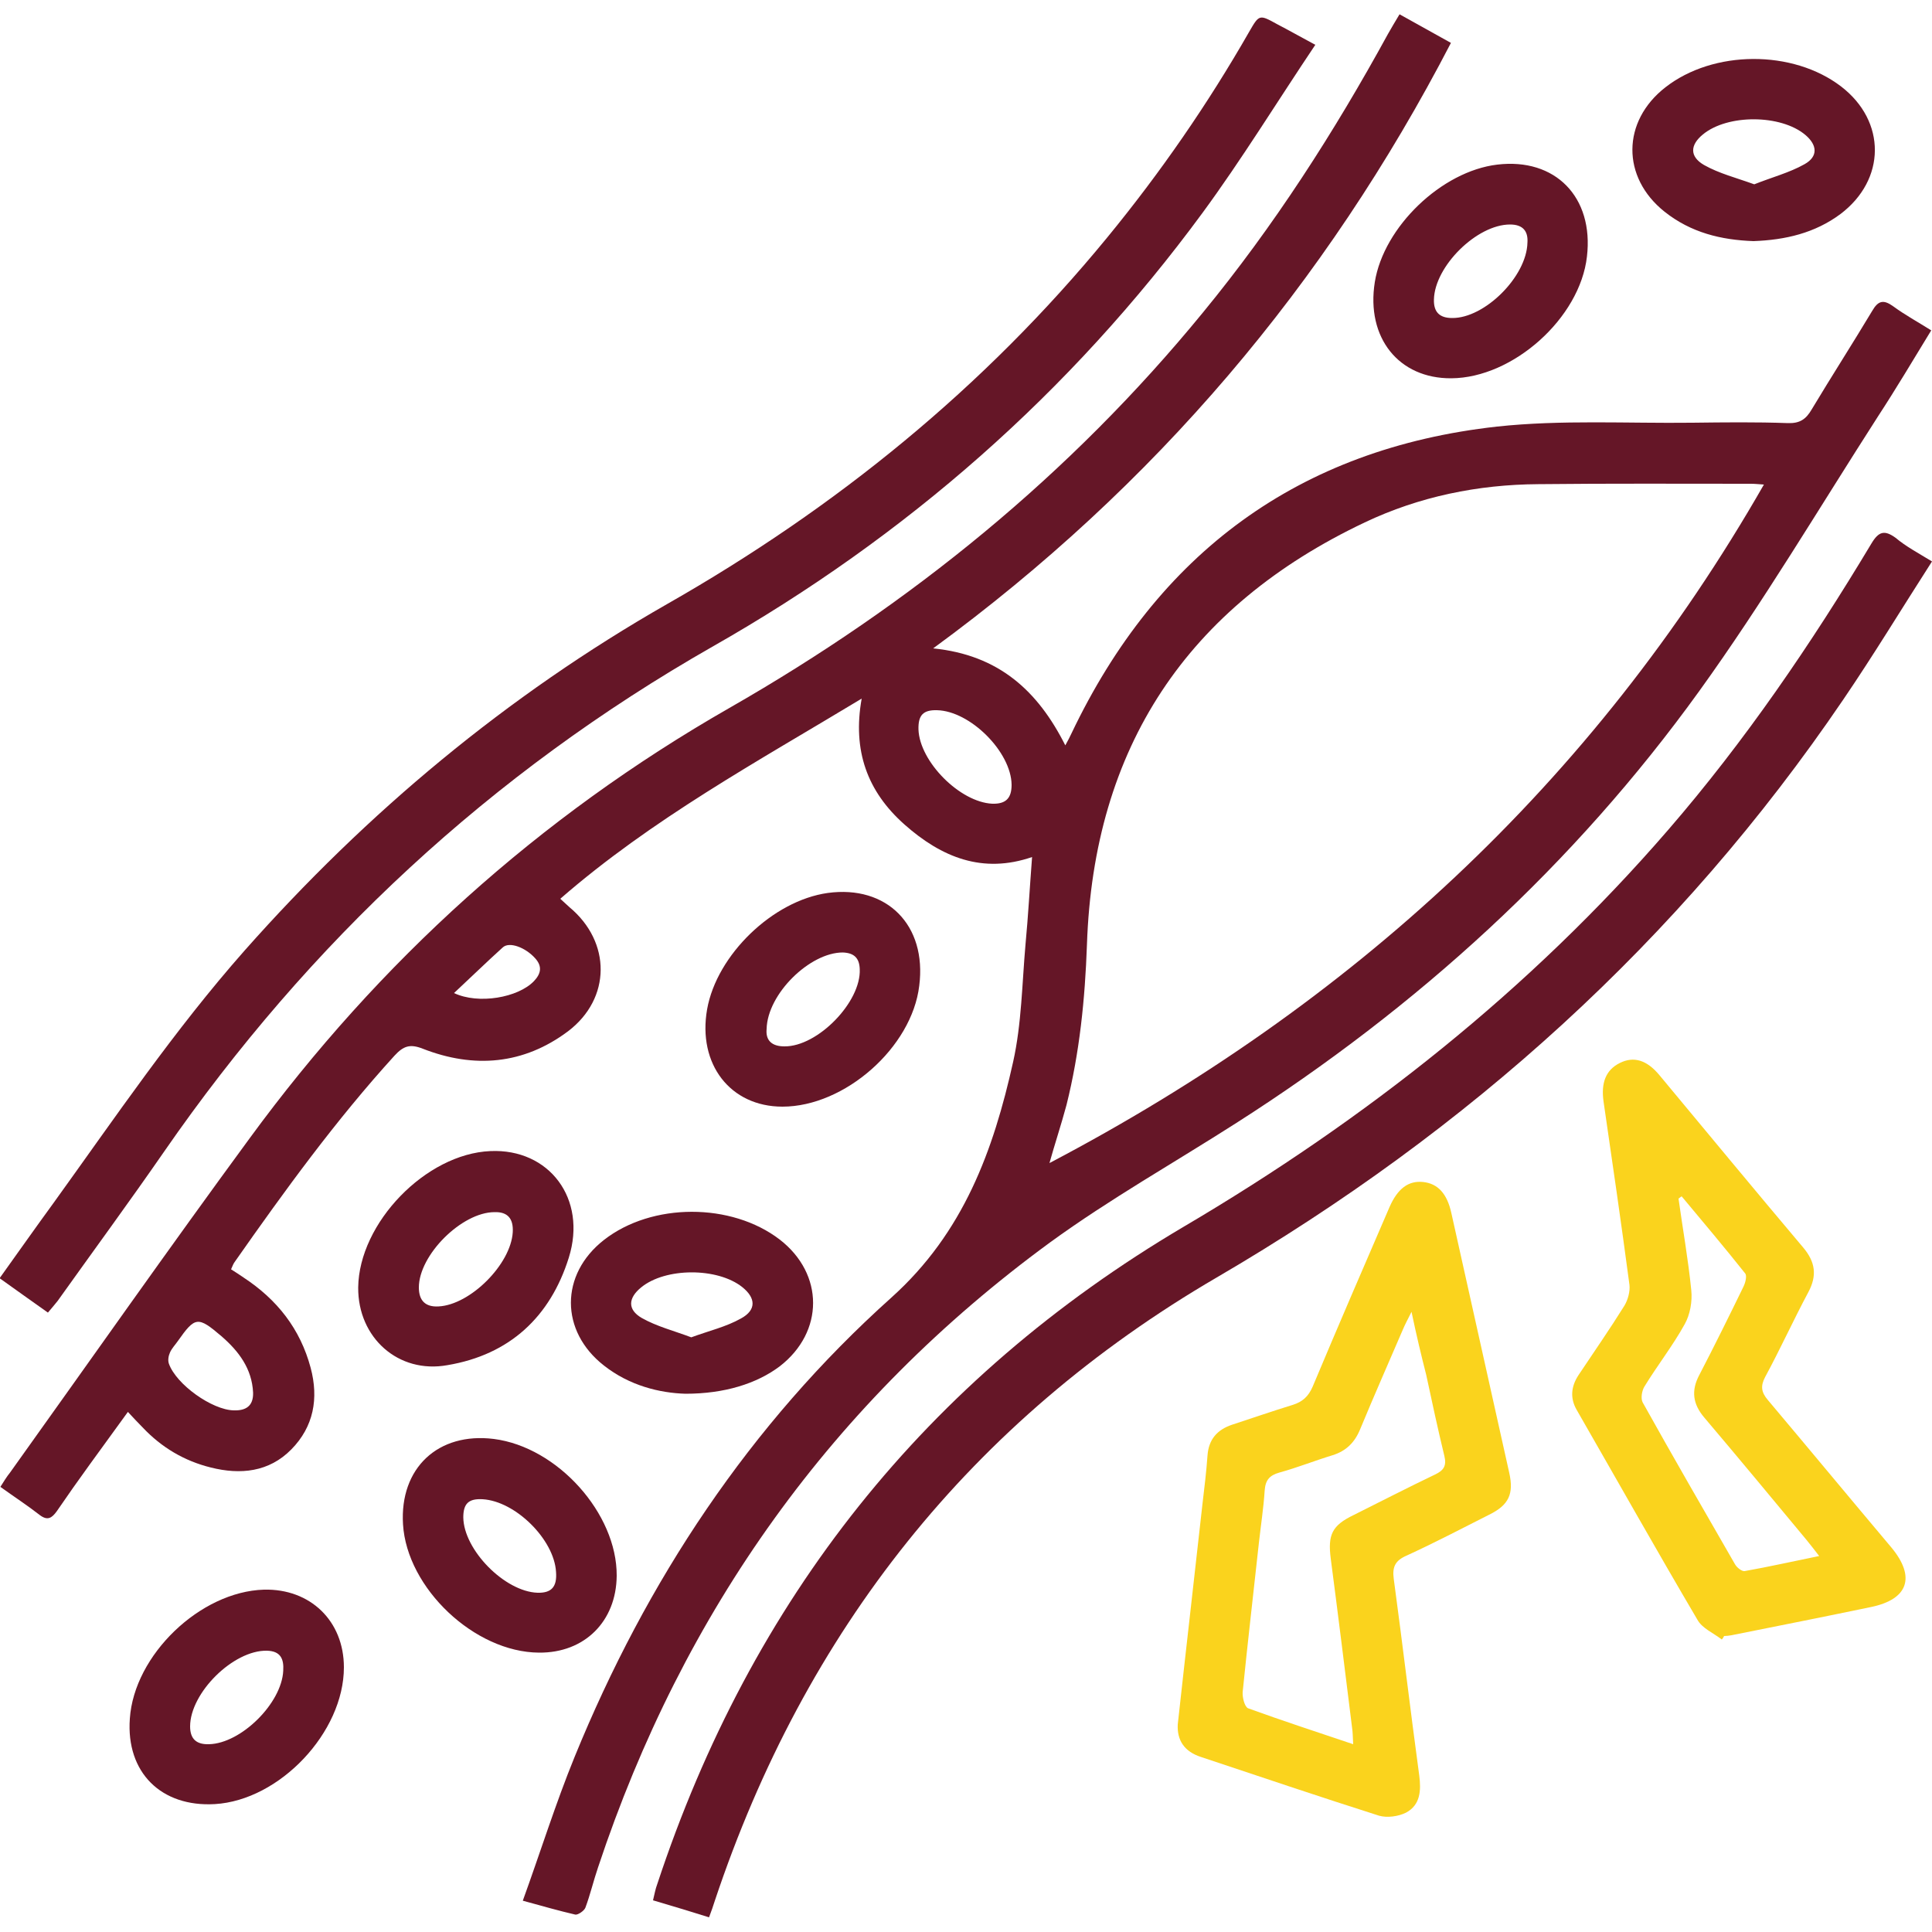
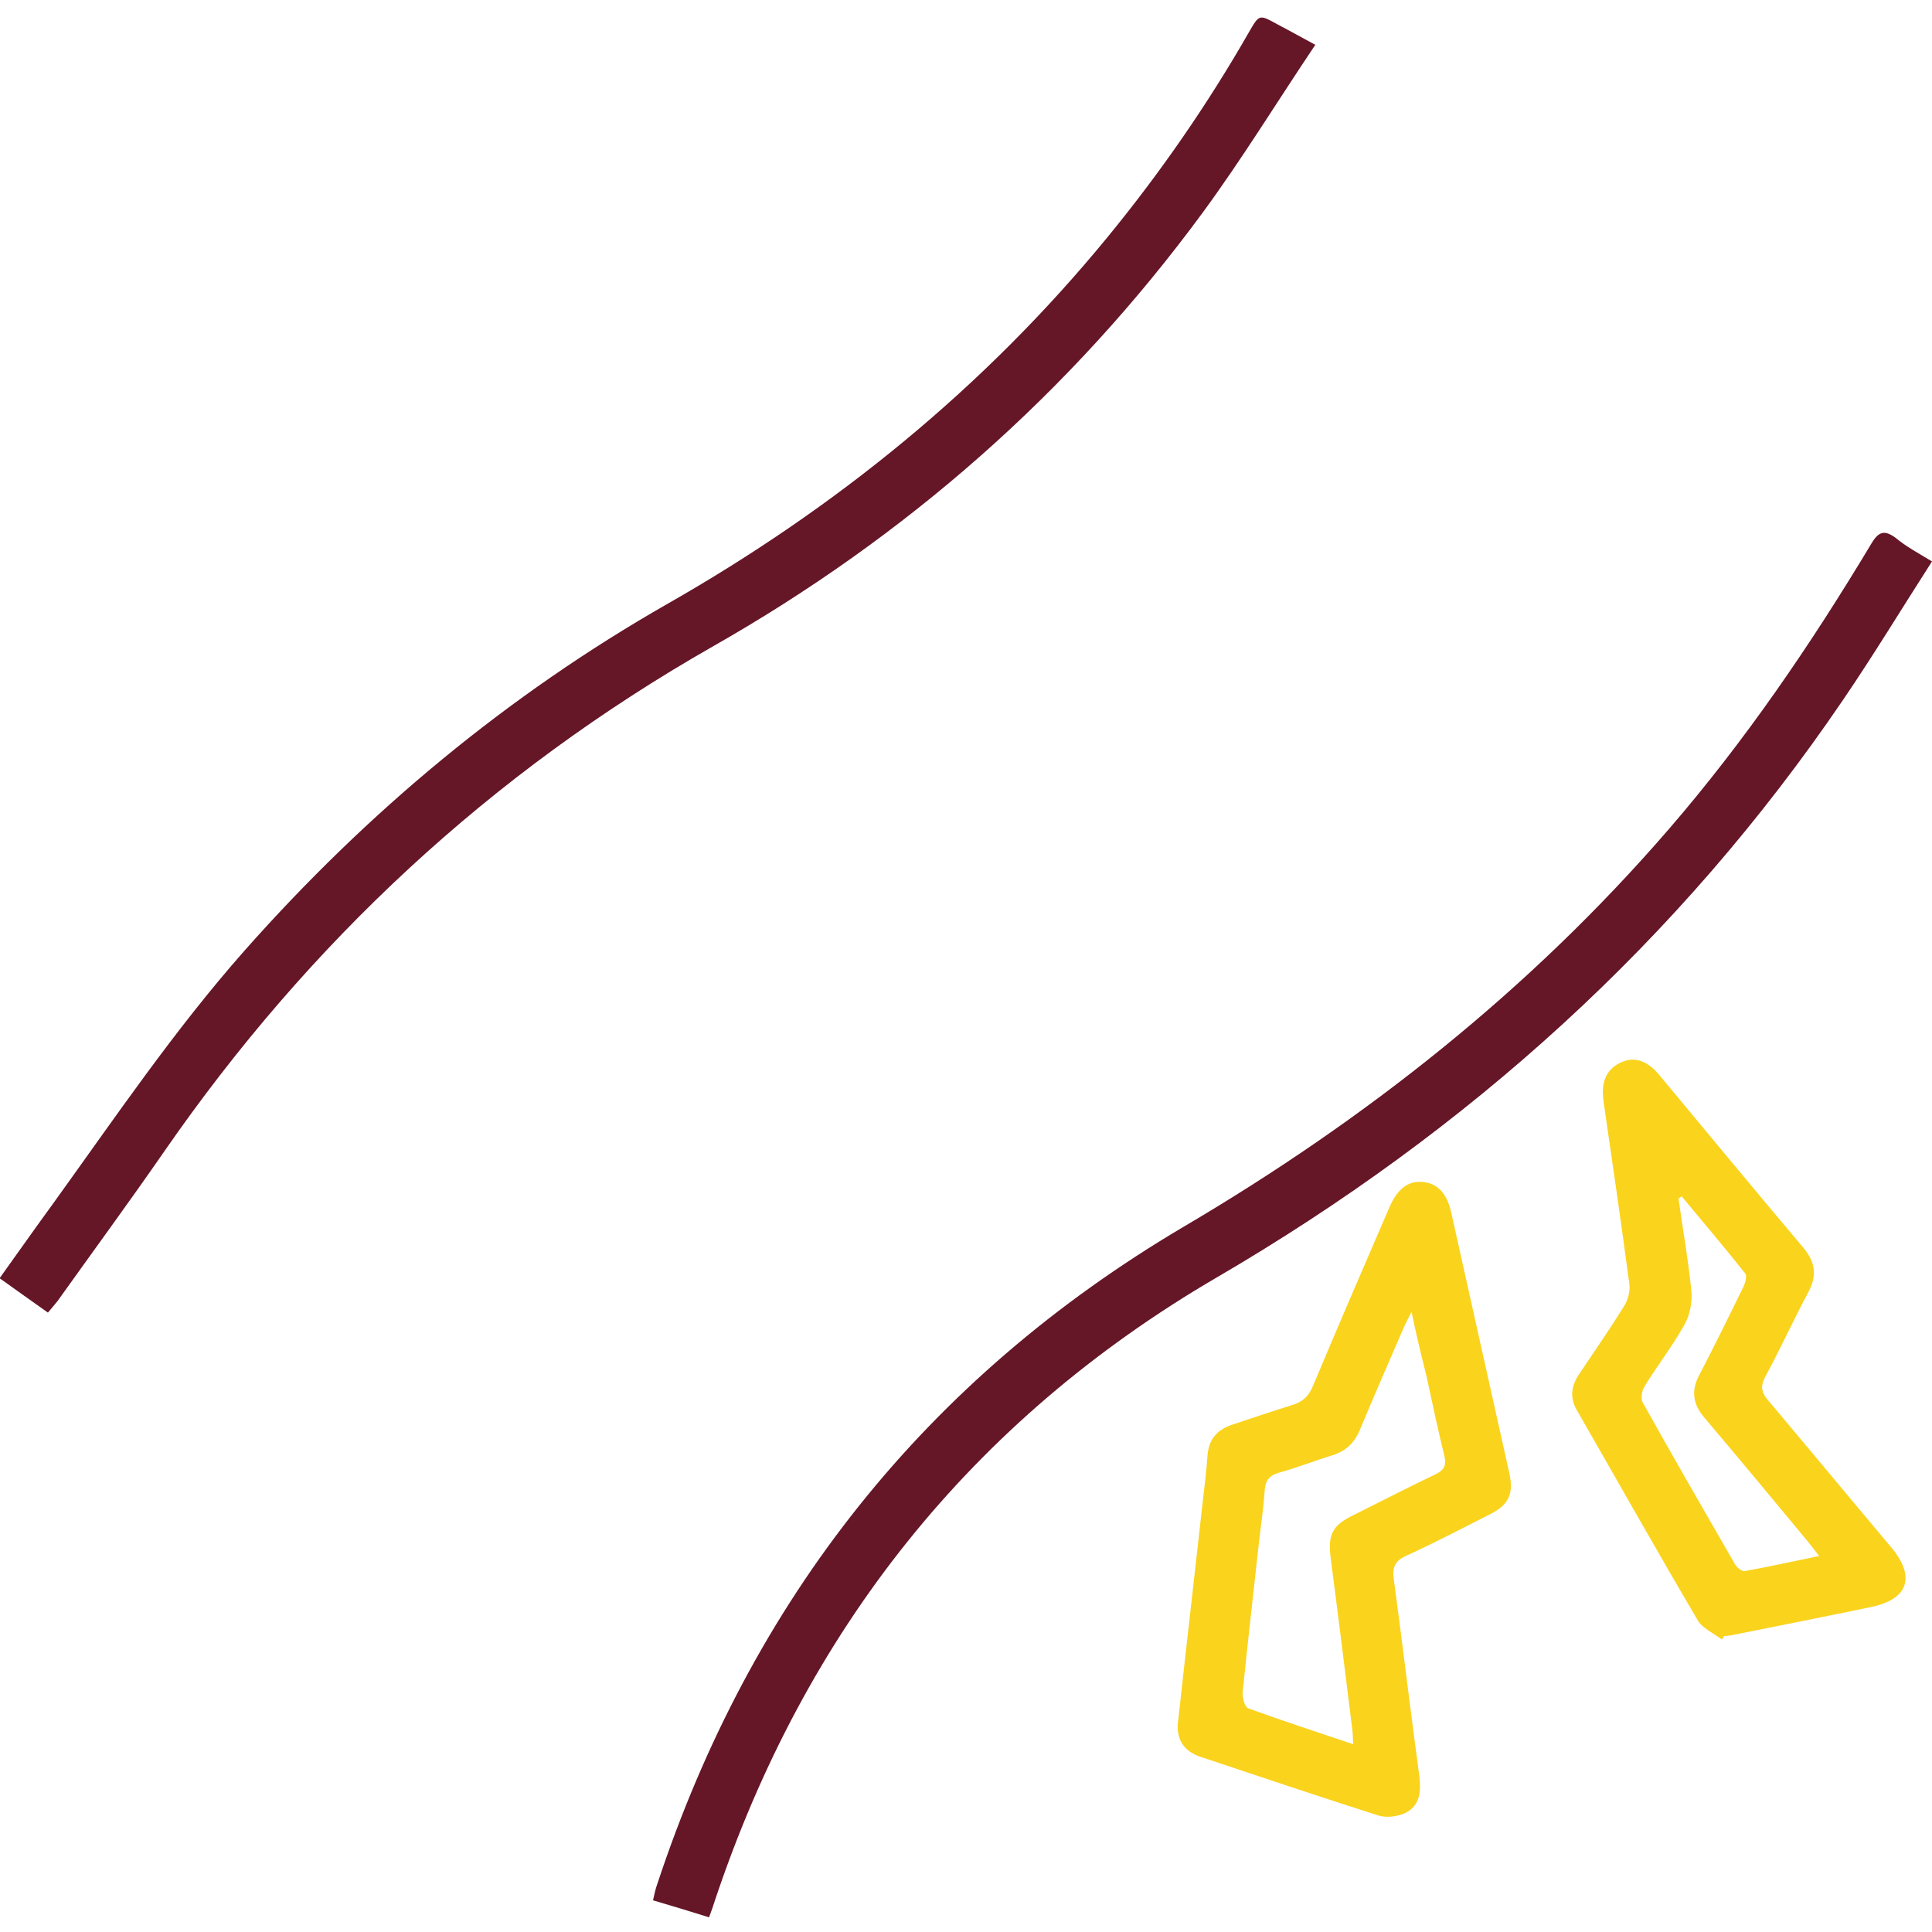
<svg xmlns="http://www.w3.org/2000/svg" version="1.1" id="Layer_2_00000042697985018699037090000003146530167920827567_" x="0" y="0" viewBox="0 0 500 500" style="enable-background:new 0 0 500 500" xml:space="preserve">
  <style>.st0{fill:#651627}.st1{fill:#fad31d}</style>
  <g id="FskEs8.tif">
-     <path class="st0" d="M241.5 167.8c17 1.7 27.1 11 34.2 25.1.7-1.3 1.2-2.2 1.6-3.1 22.2-46.6 58.8-73.7 110.1-79.4 16.7-1.8 33.7-.8 50.6-1 8.2-.1 16.5-.2 24.7.1 3.1.1 4.7-1 6.2-3.6 5.1-8.5 10.5-16.9 15.6-25.4 1.6-2.8 3-3 5.5-1.2 3 2.2 6.3 4 9.8 6.2-4.7 7.7-9.1 15.1-13.8 22.3-15.3 23.8-29.7 48.1-46.2 71-32.5 45.1-73 81.9-119.8 111.8-16.1 10.3-32.8 19.7-48.2 30.9-56.3 41.2-95 95.5-117 161.7-1.2 3.5-2 7-3.3 10.5-.3.8-1.9 1.9-2.6 1.8-4.3-1-8.5-2.2-13.6-3.6 4.6-12.7 8.5-25.2 13.4-37.2 18.6-45.6 45.3-86 82-118.9 18.7-16.8 26.4-38.1 31.5-61 2.2-9.9 2.3-20.2 3.2-30.4.7-7.4 1.1-14.8 1.7-22.6-12.8 4.4-23.4.1-33-8.4-9.7-8.6-13.5-19.2-11.1-32.6-27 16.3-54.2 31.1-78 51.8.9.8 1.6 1.5 2.4 2.2 10.8 9 10.8 23.6-.4 32.1-11.5 8.6-24.3 9.7-37.6 4.5-3.3-1.3-5-.7-7.3 1.8-15.2 16.7-28.4 34.9-41.3 53.3-.4.5-.6 1.1-1 2 1.1.7 2.2 1.4 3.2 2.1 8.7 5.7 14.7 13.3 17.4 23.4 2.1 7.9.8 15.2-5 21.1s-13.2 6.6-20.8 4.7c-6.9-1.7-12.8-5.2-17.7-10.4-1.2-1.2-2.3-2.4-3.8-4-3.4 4.7-6.6 9.1-9.8 13.5-2.9 4-5.8 8.1-8.6 12.2-1.3 1.8-2.4 2.5-4.4 1-3.2-2.5-6.6-4.7-10.2-7.3.9-1.4 1.6-2.6 2.5-3.7 20.6-28.8 41-57.9 62-86.5 33.5-45.8 74.9-83.2 124.2-111.4 47-26.9 88.2-60.4 122.5-102.3 18.4-22.4 34-46.7 47.9-72.1.9-1.6 1.8-3.1 3-5.1 4.5 2.5 8.8 4.9 13.3 7.4-32.4 62.5-76.6 114.7-134 156.7zM271.6 301c77.9-40.9 140.6-98.2 184.9-175.6-1.5-.1-2.4-.2-3.4-.2-18.3 0-36.6-.1-55 .1-15.6.1-30.8 3.2-44.9 9.9-46 21.8-70.2 58.3-71.9 109.3-.5 14.1-1.9 27.9-5.3 41.5-1.4 5.2-3.1 10.3-4.4 15zm-9.8-97.9c-.1-8.5-10.7-19.1-19.3-19.3-3.6-.1-4.9 1.3-4.8 5 .3 8.3 10.7 18.8 19.1 19.2 3.5.1 5-1.4 5-4.9zM65.5 360.4c-.3-6.2-3.7-10.7-8.2-14.6-6.1-5.2-6.8-5.1-11.3 1.3-.7 1-1.5 1.8-2 2.9-.4.9-.6 2-.3 2.9 1.9 5.4 11.2 12 16.8 12.1 3.1.1 5.1-1.1 5-4.6zm52-103.4c6.3 3 16.6 1.2 20.7-3.1 1.8-1.9 2.2-3.8.3-5.9-2.5-2.8-6.7-4.4-8.4-2.8-4.2 3.8-8.2 7.7-12.6 11.8z" />
    <path class="st0" d="M500 145.3c-7.9 12.3-15.1 24.2-23 35.8-42.4 62.4-97 111.5-162.1 149.5-63.6 37.1-106.6 91.5-129.9 161.3-.4 1.3-.9 2.7-1.5 4.3-4.8-1.5-9.4-2.9-14.5-4.4.4-1.6.6-2.9 1.1-4.2 24.3-73.6 69.5-130.7 136.2-170.1 47.2-27.8 89.5-61.2 125.4-102.7 19.9-23 37-48.1 52.6-74.1 1.9-3.2 3.4-3.6 6.3-1.5 2.6 2.2 5.8 3.9 9.4 6.1zM340.4 11.6c-10 14.9-19 29.6-29.2 43.5-34.2 46.5-76.7 83.8-126.9 112.3C127 200.1 80 243.8 42.5 298c-9 13-18.4 25.8-27.6 38.7-.7.9-1.5 1.8-2.5 3-4.2-3-8.2-5.8-12.5-8.9 4.8-6.7 9.3-13.1 13.9-19.4 16-22.2 31.3-44.8 49.5-65.4 31.7-35.8 67.9-66 109.4-89.7 43.7-24.9 82-56 113.9-94.9 13.7-16.7 26-34.5 36.7-53.2 2.6-4.5 2.6-4.5 7.3-1.9 2.9 1.5 5.7 3.1 9.8 5.3z" />
    <path class="st1" d="M304.8 446.3c2.1-19.2 4.3-38.1 6.4-57.1.5-4.2 1-8.3 1.3-12.5s2.5-6.7 6.4-8c5.2-1.7 10.4-3.5 15.6-5.1 2.6-.8 4.1-2.2 5.2-4.7 6.5-15.5 13.2-31 19.9-46.5 2.1-4.8 4.9-6.9 8.7-6.5 3.8.4 6.2 3 7.3 8 5 22.4 10 44.9 15 67.3 1.2 5.4-.1 8.3-5.2 10.8-7.1 3.6-14.2 7.3-21.4 10.6-3 1.3-3.7 3-3.3 6 2.3 17 4.3 34 6.6 50.9.5 3.9.3 7.6-3.4 9.6-2 1-4.9 1.4-7 .8-15.4-4.9-30.8-10.1-46.1-15.2-4.3-1.4-6.2-4.3-6-8.4zm60.5-106.8c-1.1 2.2-1.7 3.3-2.2 4.5-3.7 8.6-7.5 17.2-11.1 25.9-1.4 3.4-3.6 5.6-7.1 6.7-4.6 1.4-9.1 3.2-13.8 4.5-2.5.7-3.6 1.9-3.8 4.6-.3 4.6-1 9.1-1.5 13.6-1.4 12.9-2.9 25.7-4.2 38.6-.1 1.4.5 3.8 1.4 4.2 8.8 3.2 17.7 6.1 27.2 9.3-.1-1.9-.1-3.1-.3-4.4-1.8-14.5-3.6-29.1-5.5-43.6-.8-6.2.3-8.6 5.9-11.3 7-3.5 14-7.1 21.1-10.5 2.3-1.1 3-2.3 2.4-4.8-1.7-7-3.2-14-4.7-21-1.3-5.1-2.5-10.1-3.8-16.3zM445.6 424.3c-2.2-1.7-5.1-2.9-6.3-5.1-10.6-18-20.9-36.3-31.3-54.4-1.7-3-1.4-6 .5-8.9 4-6 8.1-11.9 11.9-18 .9-1.5 1.5-3.7 1.3-5.4-2.1-15.8-4.4-31.6-6.7-47.4-.7-4.9.6-8.2 4.2-10s7-.8 10.3 3.2c12.4 14.9 24.7 29.8 37.2 44.6 3.1 3.7 3.6 7.2 1.3 11.5-3.9 7.3-7.3 14.8-11.2 22-1.2 2.3-1 3.9.7 5.9 10.7 12.7 21.3 25.5 32 38.2 6.3 7.6 4.4 13.4-5.3 15.4-12 2.5-24.1 4.9-36.1 7.3-.6.1-1.3.2-1.9.2-.2.4-.4.7-.6.9zm-10.4-114.7c-.3.2-.5.4-.8.6 1.1 7.9 2.5 15.7 3.3 23.7.3 2.9-.3 6.3-1.7 8.8-3.1 5.6-7.1 10.7-10.4 16.1-.7 1.1-1 3.1-.5 4.1 7.8 14 15.9 28 23.9 41.9.5.9 1.8 1.9 2.5 1.8 6.2-1.1 12.4-2.5 19.3-3.9-1.4-1.8-2.3-3-3.3-4.2-8.8-10.6-17.5-21.1-26.4-31.6-3-3.5-3.5-7-1.3-11.1 3.9-7.5 7.7-15.2 11.4-22.8.5-1 1-2.9.4-3.5-5.4-6.8-10.9-13.3-16.4-19.9z" />
-     <path class="st0" d="M453.8 62.4c-8.4-.3-16.2-2.2-23-7.6-11.2-8.9-11.1-23.4.2-32.2 12.4-9.7 33-9.8 45.5-.2 11.7 9 11.6 24.1-.2 33-6.6 4.9-14.2 6.7-22.5 7zm.2-14.7c4.5-1.8 9.1-3 13-5.2 3.6-2 3.3-5 .2-7.6-6.3-5.3-20.1-5.4-26.5-.1-3.3 2.7-3.5 5.7.3 7.9 3.9 2.2 8.3 3.3 13 5zM177.4 360.7c-6.7-.2-14.5-2.1-21.1-7.3-11.4-8.9-11.4-23.6 0-32.5 12.4-9.7 33-9.7 45.5-.1 11.5 8.9 11.5 23.9 0 32.8-6 4.5-14.3 7.1-24.4 7.1zm1.5-14.6c4.6-1.7 9-2.7 12.9-4.9 4-2.2 3.8-5.3.3-8.1-6.4-5.1-19.9-5.1-26.2.1-3.3 2.7-3.6 5.7.2 7.9 3.9 2.2 8.3 3.3 12.8 5zM92.7 333.2c.2-16.7 17.5-34.6 34.2-35.3 15.2-.7 25.1 12.3 20.3 27.6-4.8 15.3-15.3 25.1-31.4 27.8-12.7 2.3-23.2-7.1-23.1-20.1zm35.3-19.5c-8.5 0-19.6 11.1-19.6 19.5 0 3.4 1.7 5.1 5.1 4.9 8.2-.4 18.7-10.9 19.2-19.2.2-3.5-1.3-5.3-4.7-5.2zM202.5 286.4c-13.5 0-22-11-19.5-25.2 2.5-14.1 17-28.1 31.2-30.1 15.3-2.1 25.7 8.3 23.7 24-1.9 16-19.3 31.3-35.4 31.3zm-4.1-20.1c-.3 3 1.4 4.5 4.6 4.5 8.6.1 19.9-11.5 19.5-20-.1-2.9-1.5-4.2-4.4-4.3-8.5 0-19.5 10.7-19.7 19.8zM89 431.5c0 16.8-16.6 34.4-33.4 35.4-13.9.8-23-8.2-22-22.1 1.1-16.5 18.2-32.9 34.7-33.4 12-.3 20.7 8.1 20.7 20.1zm-15.7.9c.2-3.1-.7-5.1-4.2-5.2-8.7-.2-19.9 10.9-19.9 19.6 0 3.4 1.8 4.7 4.9 4.6 8.3-.2 18.8-10.6 19.2-19zM375.6 97.9C362 98 353.5 87.4 355.8 73c2.3-14.3 17.3-28.7 31.7-30.4 15-1.8 25 8.4 23.2 23.8-1.8 15.9-19.1 31.4-35.1 31.5zm19.7-35.1c.2-2.9-1.1-4.7-4.5-4.7-8.6 0-19.5 10.8-19.7 19.4-.1 3.3 1.5 4.8 4.7 4.8 8.4.1 19.3-10.7 19.5-19.5zM159.6 407.8c-.1 11.8-8.3 20-20.1 19.9-16.7-.1-34.2-16.7-35.2-33.2-.9-14.6 9.1-23.9 23.5-22.1 16.5 2.1 31.9 19.3 31.8 35.4zm-39.7-15.1c.1 8.4 10.7 19.2 19.2 19.5 3.6.1 5.1-1.5 4.8-5.4-.5-8.4-10.5-18.3-19-18.8-3.6-.2-5 1.1-5 4.7z" />
  </g>
</svg>